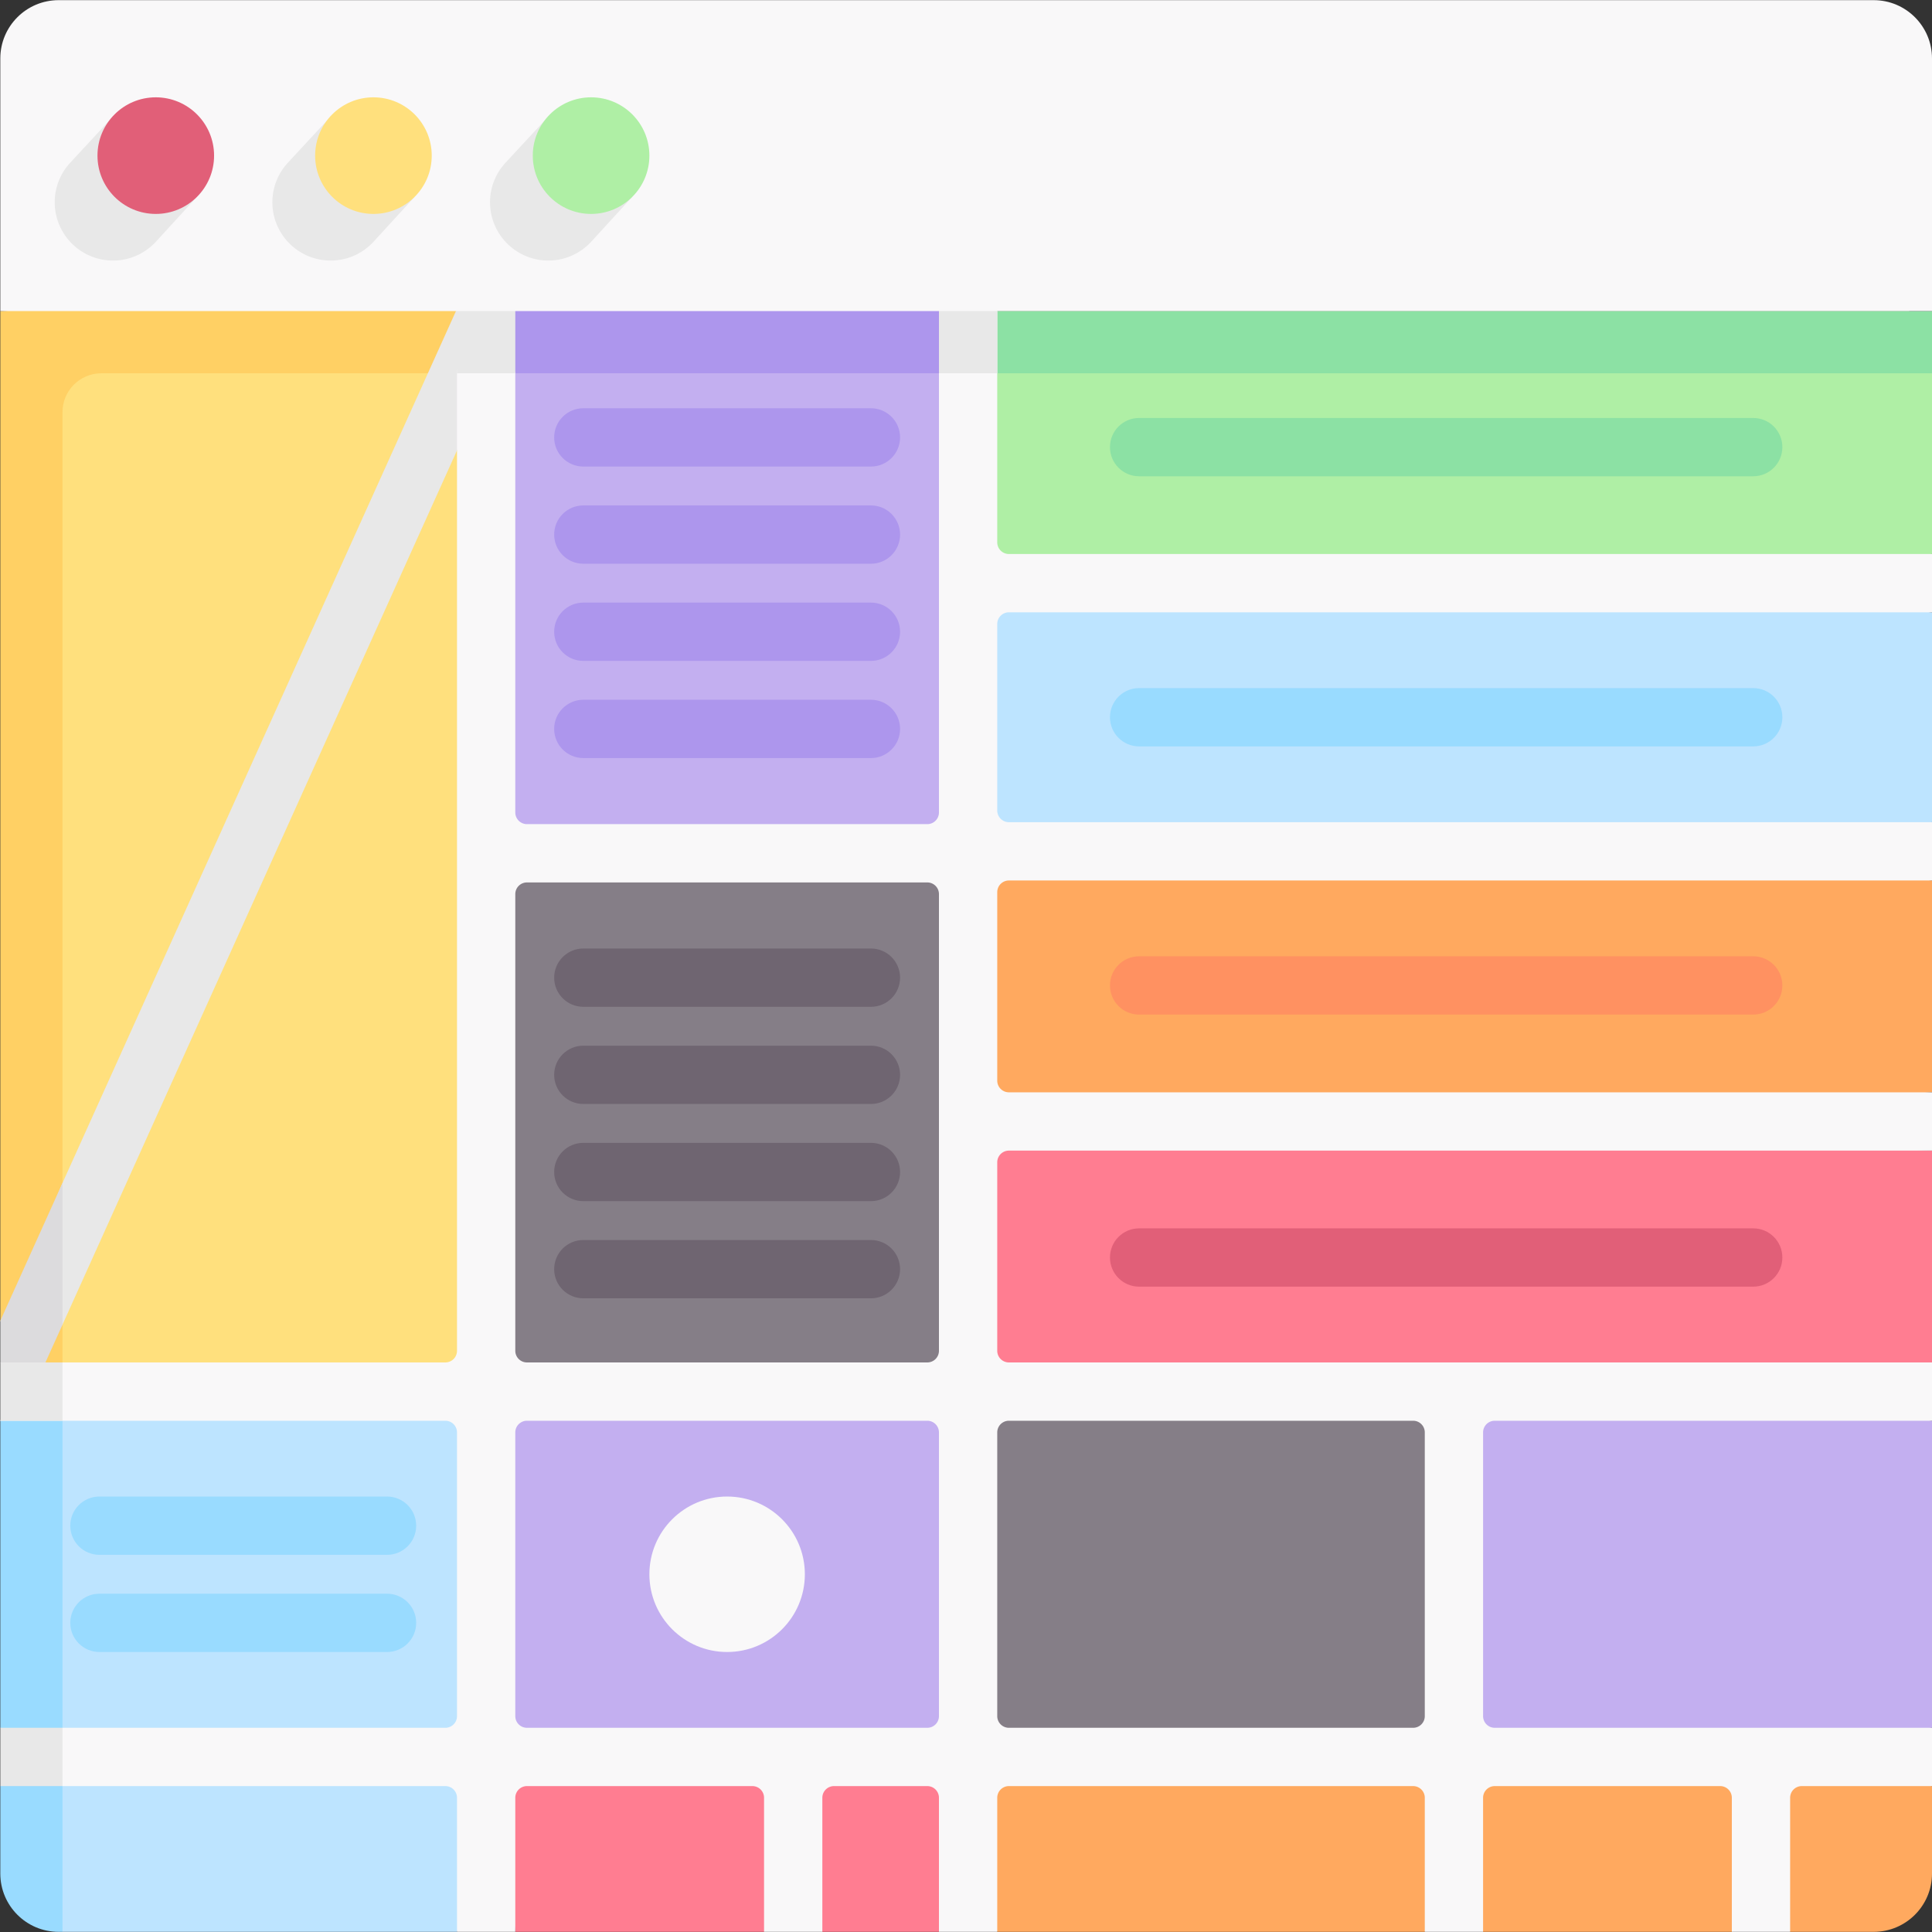
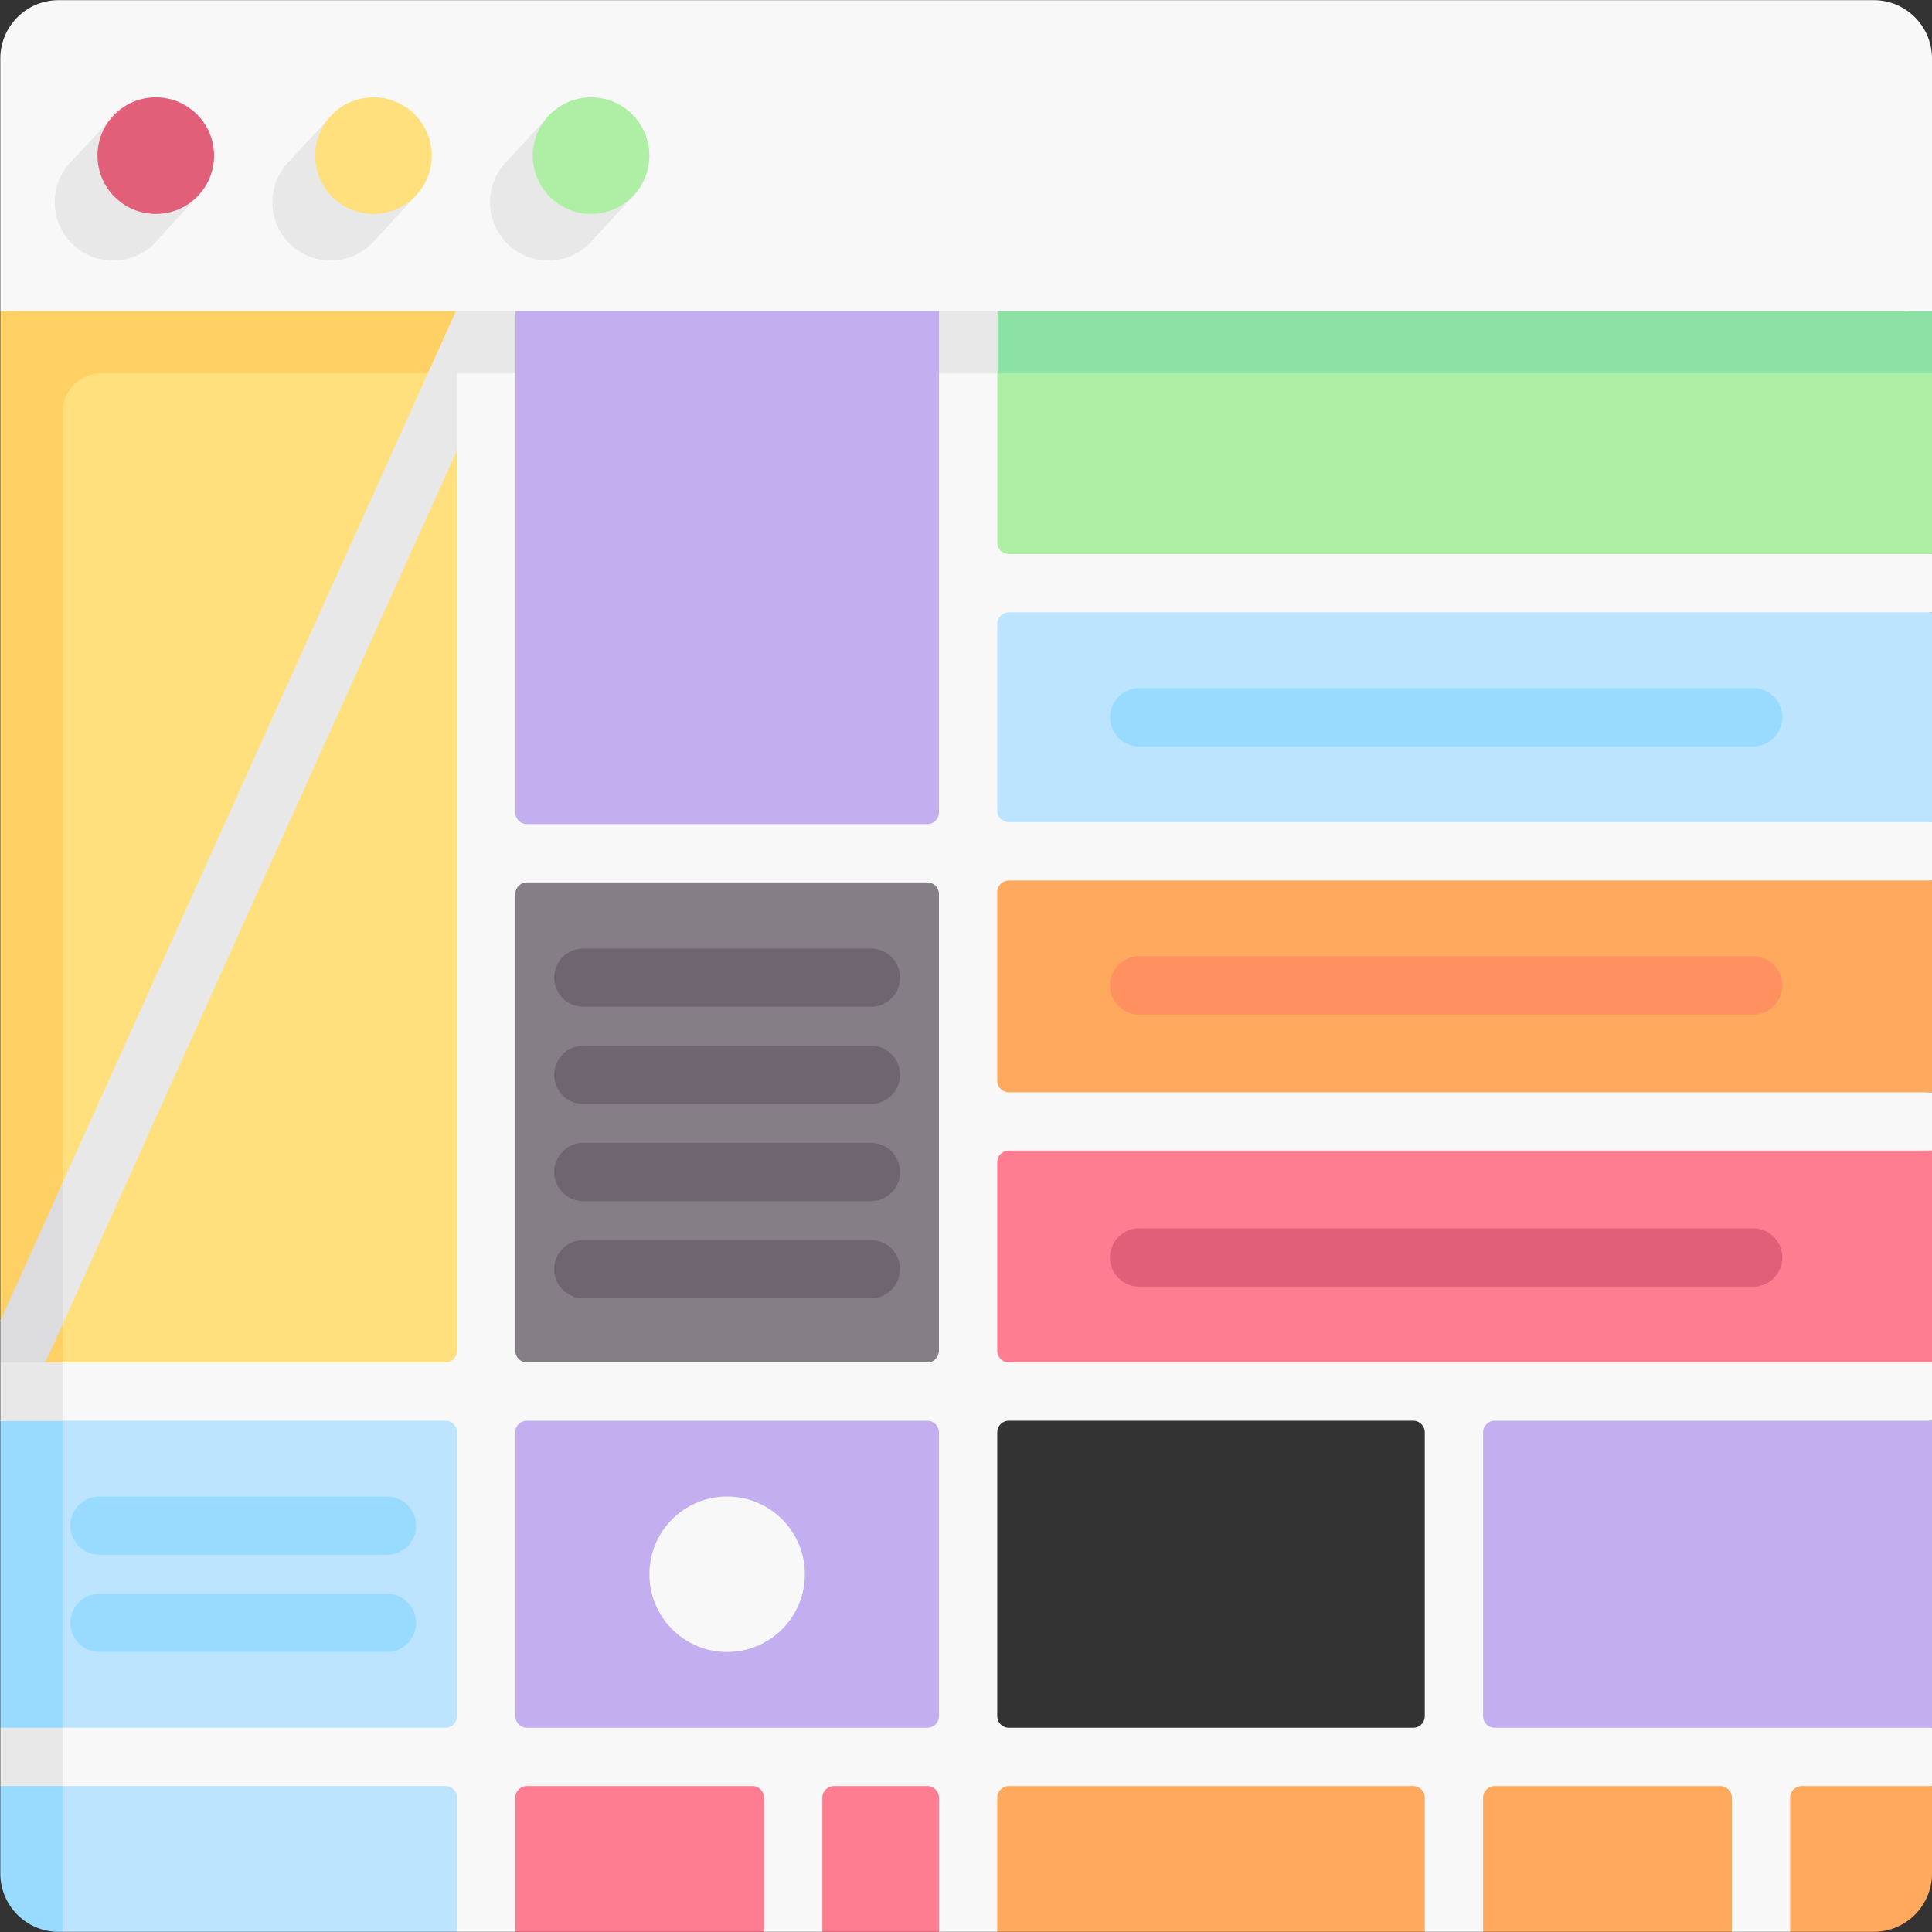
<svg xmlns="http://www.w3.org/2000/svg" width="512" height="512" x="0" y="0" viewBox="0 0 497.08 497.08" style="enable-background:new 0 0 512 512" xml:space="preserve">
  <rect x="0" y="0" width="497.08" height="497.08" fill="#333333" stroke="none" />
  <g>
    <path fill="#bde4ff" d="m117.58 459.54 6.979 20.596-6.979 16.904H16.08l-1.31-1.33c-8.28 0-13.19-7.21-13.19-15.49l.22-20.68 63.78-5.702z" opacity="1" data-original="#bde4ff" />
    <path fill="#c3aff0" d="M127.303 73.65h119.553v144.78H127.303z" opacity="1" data-original="#c3aff0" />
    <path fill="#afefa5" d="M497.08 96.04v46.5l-127.159 6.021-120.841-6.021v-62.5h242.112z" opacity="1" data-original="#afefa5" />
    <path fill="#bde4ff" d="M497.08 157.54v54l-128.862 6.89-117.787-6.89v-54l119.49-8.979z" opacity="1" data-original="#bde4ff" />
    <path fill="#ff7d91" d="m241.58 453.838 8.596 23.234-8.596 19.968h-30l-7.617-9.245-7.383 9.245h-64l-2.149-19.968 2.149-23.234z" opacity="1" data-original="#ff7d91" />
    <path fill="#ffa95f" d="m366.58 453.838 7.021 25.532-7.021 17.67h-110l-7.021-18.75 7.021-24.452zM497.08 226.54v54.5l-132.913 7.75-112.034-7.75v-54.5l113.703-11.25z" opacity="1" data-original="#ffa95f" />
    <path fill="#ff7d91" d="M497.08 296.04v54.5l-135.752 7.723-109.195-7.723v-54.5l112.034-5.862z" opacity="1" data-original="#ff7d91" />
    <path fill="#c3aff0" d="M497.08 365.54v79l-63.84 5.043-56.851-5.043v-79l58.212-7.277z" opacity="1" data-original="#c3aff0" />
    <path fill="#ffa95f" d="M497.08 459.54v22.5c0 8.28-6.72 15-15 15h-21.5l-5.638-10.011-9.362 10.011h-64l-5.191-15.628 5.191-21.872 57.75-5.702z" opacity="1" data-original="#ffa95f" />
-     <path fill="#857e87" d="M249.559 360.497h124.043v89.085H249.559z" opacity="1" data-original="#857e87" />
    <path fill="#c3aff0" d="M125.623 360.497h122.915v89.085H125.623z" opacity="1" data-original="#c3aff0" />
    <path fill="#857e87" d="M128.59 222.519h116.981v132.543H128.59z" opacity="1" data-original="#857e87" />
    <path fill="#ffe07d" d="M125.08 75.636v279.308H2.99L6.112 75.636z" opacity="1" data-original="#ffe07d" />
    <path fill="#bde4ff" d="M125.58 360.497v89.086H1.97l.909-89.086z" opacity="1" data-original="#bde4ff" />
    <path fill="#99dbff" d="M16.08 365.54v131.5h-1c-8.28 0-15-6.72-15-15v-22.5l8-5.702-8-9.298v-79l8-6.426z" opacity="1" data-original="#99dbff" />
    <path fill="#ffd064" d="M117.58 73.65v22.39h-91.5c-5.52 0-10 4.48-10 10v244.5l-8 6.149-8-16.869V80.04z" opacity="1" data-original="#ffd064" />
    <path fill="#8ce1a4" d="M256.58 80.04h240.5v16h-240.5z" opacity="1" data-original="#8ce1a4" />
-     <path fill="#ad96ed" d="M256.58 96.04H122.261V73.65l113.617-4.323zM224.08 120.04h-74c-4.143 0-7.5-3.358-7.5-7.5s3.357-7.5 7.5-7.5h74c4.143 0 7.5 3.358 7.5 7.5s-3.357 7.5-7.5 7.5zM224.08 145.04h-74c-4.143 0-7.5-3.358-7.5-7.5s3.357-7.5 7.5-7.5h74c4.143 0 7.5 3.358 7.5 7.5s-3.357 7.5-7.5 7.5zM224.08 170.04h-74c-4.143 0-7.5-3.358-7.5-7.5s3.357-7.5 7.5-7.5h74c4.143 0 7.5 3.358 7.5 7.5s-3.357 7.5-7.5 7.5zM224.08 195.04h-74c-4.143 0-7.5-3.358-7.5-7.5s3.357-7.5 7.5-7.5h74c4.143 0 7.5 3.358 7.5 7.5s-3.357 7.5-7.5 7.5z" opacity="1" data-original="#ad96ed" />
    <path fill="#6f6571" d="M224.08 259.04h-74c-4.143 0-7.5-3.358-7.5-7.5s3.357-7.5 7.5-7.5h74c4.143 0 7.5 3.358 7.5 7.5s-3.357 7.5-7.5 7.5zM224.08 284.04h-74c-4.143 0-7.5-3.358-7.5-7.5s3.357-7.5 7.5-7.5h74c4.143 0 7.5 3.358 7.5 7.5s-3.357 7.5-7.5 7.5zM224.08 309.04h-74c-4.143 0-7.5-3.358-7.5-7.5s3.357-7.5 7.5-7.5h74c4.143 0 7.5 3.358 7.5 7.5s-3.357 7.5-7.5 7.5zM224.08 334.04h-74c-4.143 0-7.5-3.358-7.5-7.5s3.357-7.5 7.5-7.5h74c4.143 0 7.5 3.358 7.5 7.5s-3.357 7.5-7.5 7.5z" opacity="1" data-original="#6f6571" />
    <path fill="#99dbff" d="M99.58 400.04h-74c-4.143 0-7.5-3.358-7.5-7.5s3.357-7.5 7.5-7.5h74c4.143 0 7.5 3.358 7.5 7.5s-3.357 7.5-7.5 7.5zM99.58 425.04h-74c-4.143 0-7.5-3.358-7.5-7.5s3.357-7.5 7.5-7.5h74c4.143 0 7.5 3.358 7.5 7.5s-3.357 7.5-7.5 7.5z" opacity="1" data-original="#99dbff" />
    <circle cx="187.08" cy="405.04" r="20" fill="#f9f8f9" opacity="1" data-original="#f9f8f9" />
    <path fill="#f9f8f9" d="M497.08 157.54v-15h-237.5a3 3 0 0 1-3-3v-69.5h-15v139a3 3 0 0 1-3 3h-103a3 3 0 0 1-3-3v-113l-2.787-9.862 2.787-16.138h-15v10l-4.383 24.138 4.383 11.712v231.65a3 3 0 0 1-3 3H.16l6.697 7.5L0 365.54h114.58a3 3 0 0 1 3 3v73a3 3 0 0 1-3 3h-98.5l-9.547 7.5 9.547 7.5h98.5a3 3 0 0 1 3 3v34.5h15v-34.5a3 3 0 0 1 3-3h58a3 3 0 0 1 3 3v34.5h15v-34.5a3 3 0 0 1 3-3h24a3 3 0 0 1 3 3v34.5h15v-34.5a3 3 0 0 1 3-3h104a3 3 0 0 1 3 3v34.5h15v-34.5a3 3 0 0 1 3-3h58a3 3 0 0 1 3 3v34.5h15v-34.5a3 3 0 0 1 3-3h33.5v-15h-112.5a3 3 0 0 1-3-3v-73a3 3 0 0 1 3-3h112.5v-15h-237.5a3 3 0 0 1-3-3v-48.5a3 3 0 0 1 3-3h237.5v-15h-237.5a3 3 0 0 1-3-3v-48.5a3 3 0 0 1 3-3h237.5v-15h-237.5a3 3 0 0 1-3-3v-48a3 3 0 0 1 3-3zm-258.5 287h-103a3 3 0 0 1-3-3v-73a3 3 0 0 1 3-3h103a3 3 0 0 1 3 3v73a3 3 0 0 1-3 3zm0-94h-103a3 3 0 0 1-3-3v-117.5a3 3 0 0 1 3-3h103a3 3 0 0 1 3 3v117.5a3 3 0 0 1-3 3zm128 18v73a3 3 0 0 1-3 3h-104a3 3 0 0 1-3-3v-73a3 3 0 0 1 3-3h104a3 3 0 0 1 3 3z" opacity="1" data-original="#f9f8f9" />
    <g fill="#e8e8e8">
      <path d="M16.08 444.54v15h-16v-15zM132.58 70.04v26h-15l-.319-6.138.319-19.862zM241.58 70.04h15v26h-15z" fill="#e8e8e8" opacity="1" data-original="#e8e8e8" />
    </g>
-     <path fill="#8ce1a4" d="M451.08 122.54h-158c-4.143 0-7.5-3.358-7.5-7.5s3.357-7.5 7.5-7.5h158c4.143 0 7.5 3.358 7.5 7.5s-3.357 7.5-7.5 7.5z" opacity="1" data-original="#8ce1a4" />
    <path fill="#99dbff" d="M451.08 192.04h-158c-4.143 0-7.5-3.358-7.5-7.5s3.357-7.5 7.5-7.5h158c4.143 0 7.5 3.358 7.5 7.5s-3.357 7.5-7.5 7.5z" opacity="1" data-original="#99dbff" />
    <path fill="#ff9161" d="M451.08 261.04h-158c-4.143 0-7.5-3.358-7.5-7.5s3.357-7.5 7.5-7.5h158c4.143 0 7.5 3.358 7.5 7.5s-3.357 7.5-7.5 7.5z" opacity="1" data-original="#ff9161" />
    <path fill="#e15f78" d="M451.08 331.04h-158c-4.143 0-7.5-3.358-7.5-7.5s3.357-7.5 7.5-7.5h158c4.143 0 7.5 3.358 7.5 7.5s-3.357 7.5-7.5 7.5z" opacity="1" data-original="#e15f78" />
    <path fill="#e8e8e8" d="M117.58 80.04v35.85L16.081 340.81l-5.331 7.645-9.702.83.447-9.383 14.586-35.541L117.31 80.04z" opacity="1" data-original="#e8e8e8" />
    <path fill="#dcdbdd" d="M16.08 304.36v36.45l-4.39 9.73-4.408 4.404L.08 350.54v-10.72z" opacity="1" data-original="#dcdbdd" />
    <path fill="#f9f8f9" d="M497.08 15.04v65H.08v-65c0-8.28 6.72-15 15-15h467c8.28 0 15 6.72 15 15z" opacity="1" data-original="#f9f8f9" />
    <path fill="#e8e8e8" d="M106.622 50.71 84.02 31.12l-9.736 10.506.018-.005a14.938 14.938 0 0 0-4.222 10.418c0 8.284 6.716 15 15 15 4.227 0 8.038-1.755 10.765-4.568l-.001.013z" opacity="1" data-original="#e8e8e8" />
    <circle cx="96.08" cy="40.04" r="15" fill="#ffe07d" opacity="1" data-original="#ffe07d" />
    <path fill="#e8e8e8" d="M162.622 50.71 140.02 31.12l-9.736 10.506.018-.005a14.938 14.938 0 0 0-4.222 10.418c0 8.284 6.716 15 15 15 4.227 0 8.038-1.755 10.765-4.568l-.001.013z" opacity="1" data-original="#e8e8e8" />
    <circle cx="152.08" cy="40.04" r="15" fill="#afefa5" opacity="1" data-original="#afefa5" />
    <path fill="#e8e8e8" d="M50.622 50.71 28.02 31.12l-9.736 10.506.018-.005a14.938 14.938 0 0 0-4.222 10.418c0 8.284 6.716 15 15 15 4.227 0 8.038-1.755 10.765-4.568l-.001.013z" opacity="1" data-original="#e8e8e8" />
    <circle cx="40.08" cy="40.04" r="15" fill="#e15f78" opacity="1" data-original="#e15f78" />
    <path fill="#e8e8e8" d="M16.08 350.54v15h-16v-15z" opacity="1" data-original="#e8e8e8" />
  </g>
</svg>